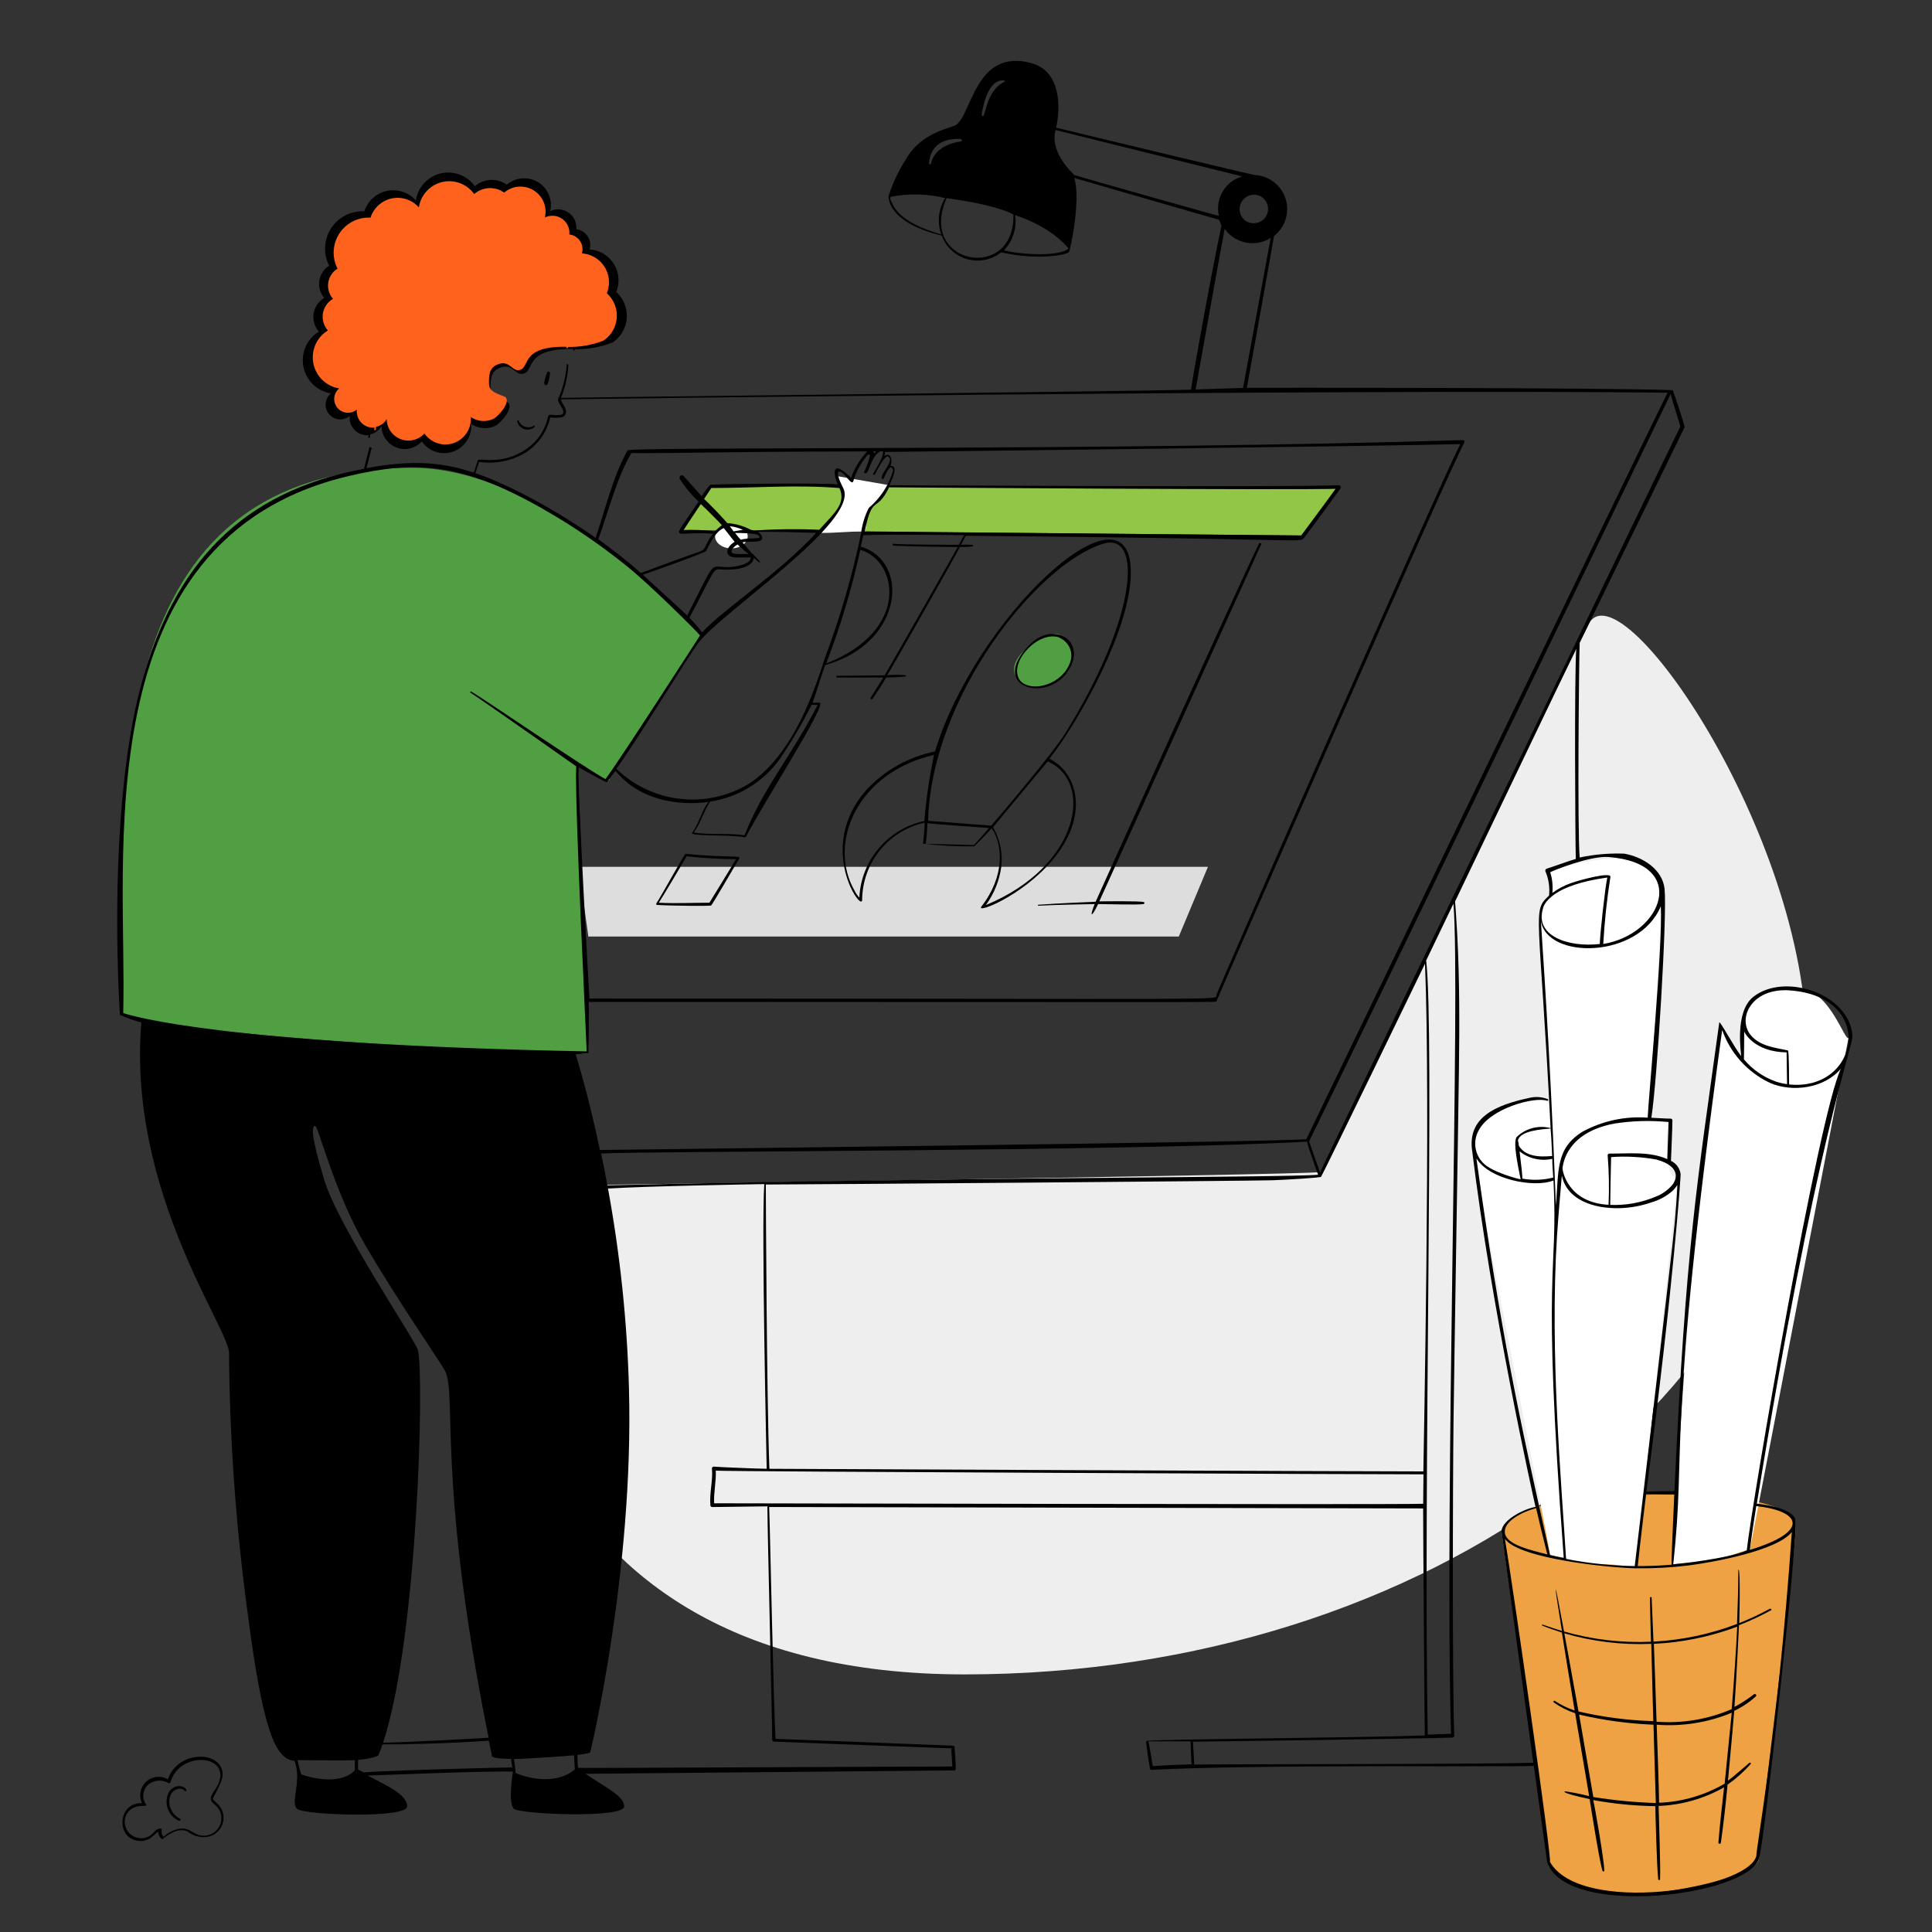
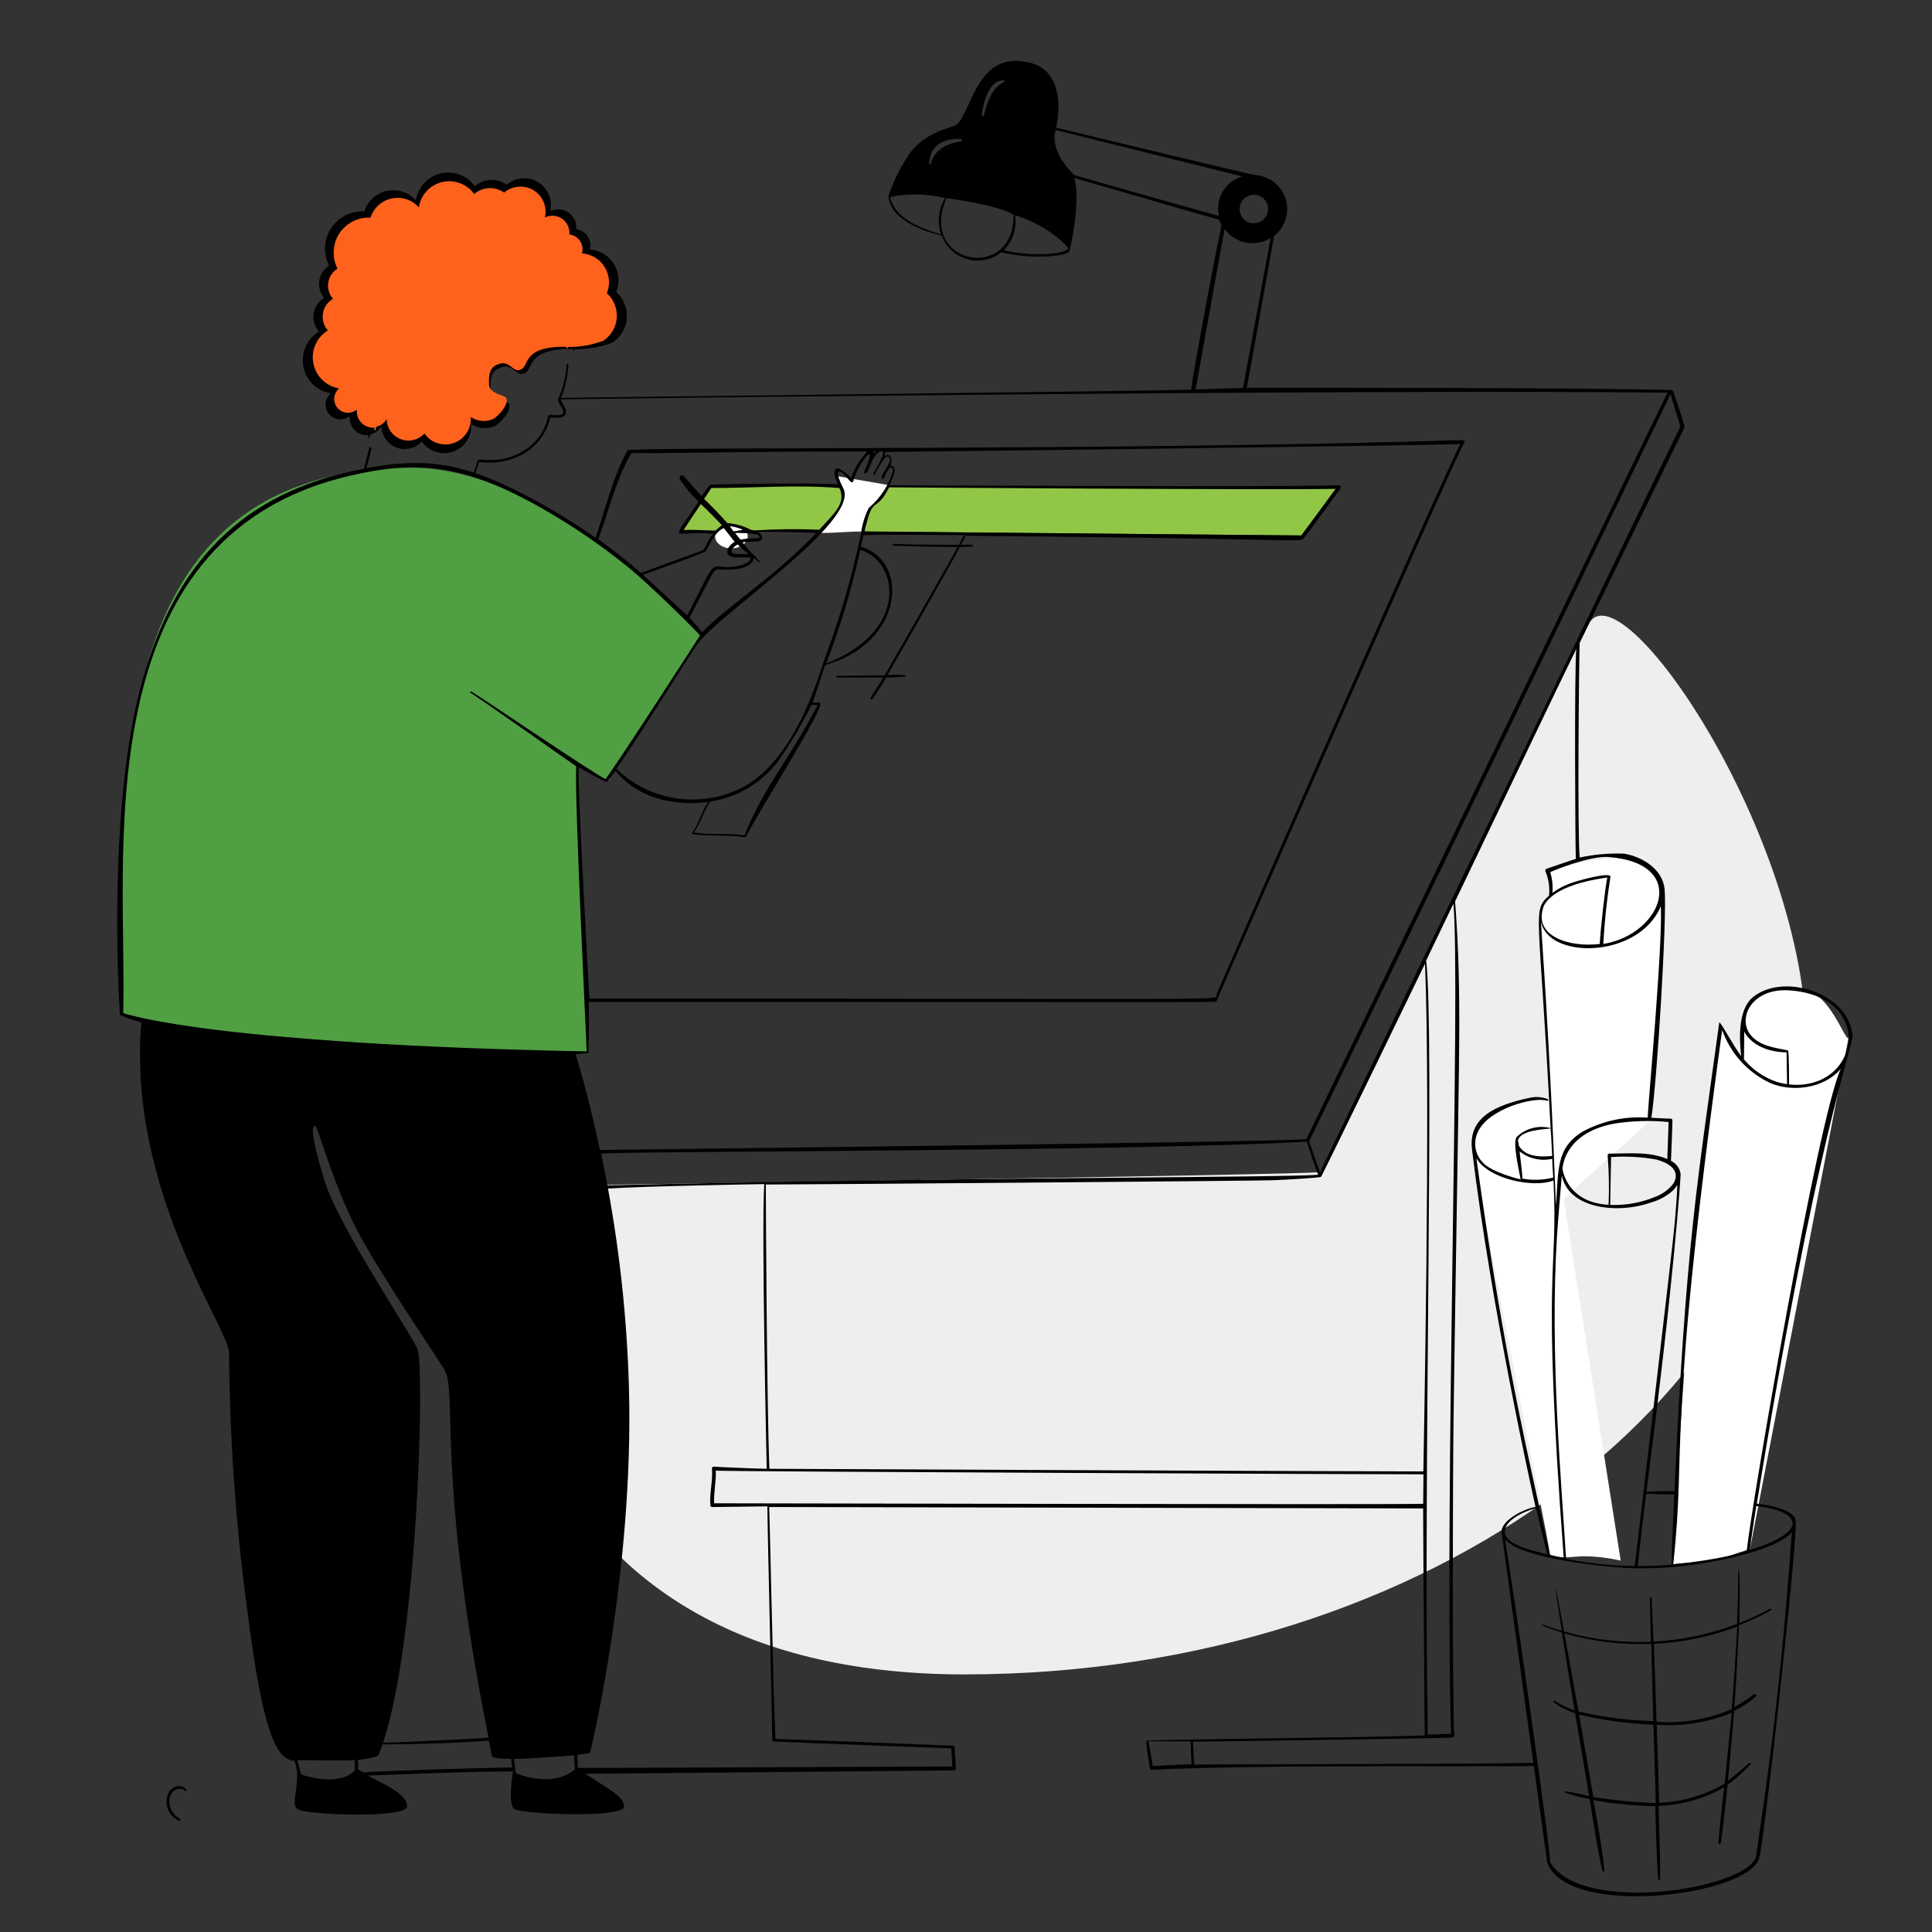
<svg xmlns="http://www.w3.org/2000/svg" id="a" viewBox="0 0 1080 1080">
  <rect x="0" y="0" width="1080" height="1080" fill="#333333" stroke="none" />
  <path d="M1009.9,584.97c0-118.64-104.83-270.44-122-235.8-43.33,87.43-146.14,300.61-150,306.01-1.08,1.51-465.3,8.07-465.3,8.07-1.29,53.5,6.7,272.75,266.64,272.75s470.66-157.16,470.66-351.03Z" fill="#eee" />
-   <path d="M839.47,856.82c3.75-14.9,36.52-21.44,96.44-21.44s67.77,14.15,67.77,14.15c2.1,10.11-16.77,141.32-20.41,189.32-.68,9.01-35.45,15.76-46.51,17.64-30.7,5.22-59.76,2.14-70.99-13.28" fill="#eea243" />
-   <polygon points="658.96 523.53 328.89 523.53 323.47 484.57 675.25 484.57 658.96 523.53" fill="#ddd" />
  <polygon points="727.42 299.32 382.09 296.3 397.65 270.76 746.7 273.19 727.42 299.32" fill="#92c647" />
  <path d="M978.2,866.21c-7.17,1.38-14.32,5.26-21.5,6.64-7.12,1.37-14.26.25-21.38,1.62,7.2-169.25,26.42-323.1,27.38-298.73.08,1.96,8.41,15.46,10.64,14.63,3.28-1.21,2.52-17.37,1.51-20.64-1.31-4.24,7.14-12.58,7.34-12.74,3.72-2.92,18.56-4.47,26.66-3.47,13.74,1.7,22.31,27.61,24.31,26.8.1-.04.17-.15.2-.35-18.39,95.41-36.77,190.82-55.16,286.24Z" fill="#fff" />
-   <path d="M914.8,876.69c-5.21-1.24-13.34-2.47-20.64-2.41-7.68.06-10.66-.44-18.72-2.83.98-13.16-4.75-207.07-3.77-220.23,2.64-.13,8.63-13.68,12.9-16.07,6.68-3.73,14.96-7.18,18.52-8.51,5.83-2.18,17.88.53,29.65.57-1.14,3.4-1.15,11.01-.7,20.74.25,5.44,2.98,10.92,5.62,11.56-7.61,72.39-15.23,144.79-22.84,217.18Z" fill="#fff" />
  <path d="M905.97,872.4c-5.21-1.24-13.34-2.47-20.64-2.41-7.68.06-10.79,1.63-18.85-.76-1.51-12.8-43.78-217.3-42.81-230.46,3.54-7.95,6.65-15.62,13.77-19.66,6.81-3.87,21.37-5.87,28.02-4.06,13.51,85.78,27.01,171.56,40.52,257.35Z" fill="#fff" />
  <path d="M323.56,429.03c0,116.49,7.37,158.71,4.91,159.79-6.14,2.71-259.49-11.82-259.63-22.52-1.62-125.15-12.9-304.18,161.12-304.82,75.78-.28,162.92,89.61,161.37,93.74-5.05,13.45-51.99,77.3-50.62,80.01,1.94,3.86-17.15-6.19-17.15-6.19Z" fill="#509f43" />
-   <path d="M600.01,362.45c2.89,9.99-8.94,23.59-22.87,21.29-11.15-1.84-14.13-11.32-4.58-20.03,7.6-6.93,15.54-10.22,18.8-9.34,2.07.56,7.51,4.14,8.64,8.08Z" fill="#509f43" />
+   <path d="M600.01,362.45Z" fill="#509f43" />
  <path d="M171.98,211.17c2.85,4.67,7.59,7.86,12.98,8.74-3.48,2.91-3.94,8.09-1.04,11.57,2.91,3.48,8.09,3.94,11.57,1.04-.56,5.37,3.34,10.19,8.71,10.75.64.07,1.29.07,1.94.01-.1.34-.23.8-.38,1.35.33.03.64.09.93.17.15-.82.26-1.5.31-1.98h0c2.65-.62,4.92-2.3,6.27-4.66.06,7.15,5.91,12.9,13.06,12.84,3.6-.03,7.02-1.55,9.45-4.21,4.79,6.89,14.26,8.59,21.15,3.79,4.4-3.07,6.87-8.23,6.48-13.58,4.09,2.74,9.33,3.09,13.76.92,2.59-1.61,9.5-8.86,7.19-12.49-.92-1.5-9.84-2.36-10.07-7.66s0-9.9,4.55-11.91c8-3.74,9.09,5.07,14.39,2.82,5.3-2.24.52-13.99,27.17-13.58.03.33.06.67.09,1,.25-.16.53-.3.82-.41-.02-.16-.03-.31-.05-.47,7.22.11,14.38-1.16,21.12-3.74,8.25-5.45,10.51-16.56,5.06-24.81-.84-1.27-1.85-2.44-2.98-3.46,3.61-8.83-.61-18.91-9.44-22.52-1.72-.71-3.55-1.13-5.41-1.25,1.37-4.7-1.33-9.62-6.03-10.99-.47-.14-.96-.24-1.45-.29.53-5.6-3.59-10.57-9.19-11.09-1.84-.17-3.7.16-5.37.96,1.88-8.05-3.11-16.1-11.16-17.98-4.64-1.09-9.51.1-13.13,3.19-5.43-3.86-12.81-3.51-17.84.86-5.89-8.22-17.32-10.11-25.54-4.22-4.02,2.88-6.71,7.27-7.44,12.16-6.2-6.99-16.9-7.62-23.89-1.42-2.28,2.02-3.97,4.62-4.89,7.52-11.52-.6-21.35,8.25-21.95,19.78-.19,3.68.59,7.34,2.27,10.61-5.61,3.5-7.33,10.88-3.83,16.49.33.54.71,1.05,1.13,1.52-5.89,3.41-7.89,10.95-4.48,16.83.41.71.89,1.38,1.43,1.99-8.85,5.4-11.64,16.94-6.25,25.79Z" />
  <path d="M177.41,208.93c2.67,4.38,7.12,7.37,12.18,8.2-3.27,2.73-3.7,7.59-.97,10.85,2.73,3.27,7.59,3.7,10.85.97-.53,5.04,3.13,9.56,8.17,10.09.6.06,1.21.07,1.82,0-.09.32-.21.76-.36,1.27.31.03.6.09.88.16.14-.77.25-1.41.29-1.86h0c2.48-.58,4.62-2.16,5.89-4.37.06,6.71,5.54,12.1,12.25,12.05,3.37-.03,6.59-1.46,8.86-3.95,4.5,6.46,13.38,8.06,19.84,3.56,4.13-2.88,6.44-7.72,6.08-12.74,3.84,2.57,8.76,2.9,12.91.86,2.43-1.51,8.91-8.32,6.75-11.72-.86-1.4-9.23-2.21-9.45-7.18s0-9.29,4.27-11.18c7.51-3.51,8.53,4.75,13.5,2.65,4.97-2.11.49-13.12,25.49-12.74.03.31.05.62.08.94.24-.15.5-.28.77-.39-.02-.15-.03-.3-.04-.44,6.77.1,13.5-1.09,19.82-3.51,7.74-5.12,9.86-15.54,4.74-23.27-.79-1.2-1.73-2.29-2.8-3.24,3.39-8.28-.58-17.74-8.86-21.13-1.62-.66-3.33-1.06-5.08-1.17,1.28-4.41-1.25-9.03-5.66-10.31-.44-.13-.9-.22-1.36-.28.49-5.26-3.37-9.92-8.62-10.41-1.73-.16-3.47.15-5.04.9,1.77-7.55-2.92-15.1-10.47-16.87-4.35-1.02-8.92.09-12.32,2.99-5.1-3.63-12.02-3.29-16.74.81-5.52-7.71-16.25-9.48-23.96-3.96-3.77,2.7-6.29,6.82-6.98,11.41-5.82-6.56-15.86-7.15-22.41-1.33-2.14,1.9-3.72,4.33-4.59,7.06-10.81-.56-20.03,7.74-20.6,18.55-.18,3.45.55,6.88,2.13,9.96-5.27,3.28-6.87,10.21-3.59,15.47.31.5.67.98,1.06,1.43-5.52,3.2-7.41,10.27-4.21,15.79.39.67.84,1.29,1.35,1.87-8.3,5.06-10.92,15.9-5.86,24.2Z" fill="#fe621d" />
  <path d="M922.15,626.65l-52.38,47.38-9.52-157.03c3.79-1.31,1.02-12.34,4.81-13.65,9.93-3.43-5.99-13.74,3.94-17.17,6.23-2.15,59.02-18.15,58.56,11.56-.05,3.37-1.1-3.61,2.08-4.71-2.5,44.54-5,89.08-7.49,133.62Z" fill="#fff" />
  <path d="M468.6,266.28l28.62,4.96c-2.7,5.03-9.72,10.06-12.42,15.09-1.91,3.57.51,7.15-1.4,10.72-8.81,0-15.39.86-24.2.86,2.4-4.48,8.89-12.29,11.29-16.77,2.08-3.89-3.96-10.98-1.88-14.87Z" fill="#fff" />
  <ellipse cx="408.85" cy="299.81" rx="9.11" ry="6.73" fill="#fff" />
-   <path d="M580.44,505.76c-.15,0-.27.12-.27.27s.12.27.27.27c9.83-.59,30.89-.86,31.48-.92-3.08,7.72-1.67,7.51,1.94,0,3.62,0,22.95.54,25.27,0,.33,0,.59-.27.59-.6,0-.33-.27-.59-.59-.59-2.32-.54-21.11-.38-24.62-.32,2.05-4.43,83.81-184.79,90.61-199.8,0-.32-1.08-.76-1.24-.43-12.91,26.62-90.72,198.72-91.42,200.45-.81,0-22.19.92-32.02,1.67h0ZM366.87,505.06c-.15.26-.06.59.2.74.07.04.15.07.24.07,9.23.54,29.54.65,30.19.32s12.58-21.06,15.71-26.19c1.24-2.11-5.4-.32-29.92-2.7-.76-.05-13.5,23.44-16.42,27.76h0ZM411.47,480.28c-4.97,8.1-9.83,16.2-14.9,24.35-9.45,0-18.85.49-28.3,0,2.7-4.21,13.07-21.6,15.55-25.97,9.15,1.02,18.34,1.56,27.54,1.62h.11ZM598.58,372.71c7.67-14.9-9.88-25.54-22.95-12.37-24.46,24.52,11.88,33.97,22.95,12.37ZM592.21,356.51c5.42,2.24,8.06,8.41,5.94,13.88-5.02,13.93-25.22,17.44-28.94,8.26-4.05-9.99,11.61-26.19,23-22.3v.16Z" />
-   <path d="M481.94,503.06c.15-20.8,14.67-38.74,34.99-43.2,0,3.78-.97,11.66-.97,11.72,9.51,1.16,19.09,1.67,28.67,1.51,0,0,6.75-6.64,9.72-10.1,6.48,9.5,7.29,27-5.72,43.74-3.35,4.32,22.46-5.67,39.37-25.54,21.6-25.38,14.15-49.63-1.4-57.02,14.53-18.04,47.2-74.03,45.47-106.7-2.59-50.17-86.83,28.13-109.4,102.6-14.76,3-28.21,10.55-38.45,21.6-28.19,31.97-2.43,68.58-2.27,61.4h0ZM544.47,472.39c-.7,0-27-.7-27-.7.55-3.83.86-7.69.92-11.56,1.35.43,33.86,2.65,34.45,2.7-1.13,1.51-6.86,7.94-8.37,9.56h0ZM551.11,505.93c4.64-6.37,7.61-13.79,8.64-21.6.81-7.62-.82-15.29-4.64-21.92l30.56-36.77c25.97,11.34,17.93,58.59-34.56,80.3h0ZM616.99,303.86c21.6-6.37,19.22,40.34-21.6,106.22-6.91,11.07-35.37,44.6-41.26,51.46-.81,0-33.7-2.65-35.32-2.7,1.73-69.07,60.91-143.75,98.17-154.98h0ZM522.12,422.01c-2.56,12.19-4.37,24.52-5.4,36.94-20.43,4.37-35.36,21.95-36.34,42.82-1.07-1.13-1.97-2.43-2.65-3.83-15.28-26.68,1.46-66.2,44.39-75.92h0ZM304.87,215.24c.39.13.83,0,1.08-.32.87-2.08,1.38-4.29,1.51-6.53-.07-.29-.3-.52-.59-.59-.24-.12-.52-.12-.76,0-.95,1.96-1.58,4.06-1.89,6.21.11.7.22,1.08.65,1.24h0ZM298.99,238.57s0-.81-.38-.7c-2.64,1.79-6.23,1.11-8.03-1.53-.25-.37-.45-.76-.61-1.17,0-.54-.92,0-.86.32.69,3.21,3.85,5.25,7.05,4.56,1.06-.23,2.04-.74,2.83-1.49h0ZM122.19,1008.94c-.54-.65-2.92-2.59-3.13-3.29s5.4-9.4,5.4-13.61c0-13.55-24.95-14.04-30.62,2.59-4.94-2.84-11.24-1.14-14.08,3.8-1.68,2.92-1.83,6.49-.39,9.54-13.93-.49-14.85,20.57-1.08,21.17,1.88.02,3.73-.43,5.4-1.3.92-.43,3.83-3.51,4.75-3.94,0,1.5.63,2.92,1.73,3.94.27.26.7.26.97,0,0,0,7.94-7.13,13.88-3.94,2.81,2.27,6.39,3.35,9.99,3.02,5.95-.47,10.38-5.67,9.91-11.62-.19-2.36-1.15-4.6-2.73-6.36h0ZM111.82,1025.95c-3.83-.7-5.78-4.16-10.8-3.78-3.61.51-6.97,2.13-9.61,4.64-.89-.98-1.27-2.32-1.03-3.62.32-1.84-2.48-1.08-4.27.92-3.15,3.97-8.92,4.64-12.9,1.49-3.48-2.76-4.49-7.62-2.39-11.53,4.1-6.86,12.37-3.29,10.8-5.4-2.36-3.35-1.97-7.9.92-10.8,3.22-2.85,7.9-3.31,11.61-1.13.35.22.82.12,1.04-.23.04-.06.07-.13.09-.2,4.81-17.23,32.4-15.88,27.27-.38-1.73,5.4-7.51,8.75-3.08,12.37,1.46,1.07,2.65,2.48,3.46,4.1,2.19,4.97-.07,10.77-5.04,12.95-1.91.84-4.05,1.05-6.09.6h0Z" />
  <path d="M94.54,1001.59c-3.09,5.65-1,12.74,4.65,15.83.24.13.49.26.75.37.76.32,1.4-.76.65-1.13-3.92-1.96-6.27-6.1-5.94-10.48.59-6.16,6.59-7.78,8.8-4.97.27.38.92,0,.76-.59-1.03-2.59-6.64-3.51-9.67.97ZM989.22,899.37c-5.48,3-11.14,5.66-16.96,7.94.81-33.75-.54-30.02-.54-29.48,0,9.99-.32,19.98-.7,29.97-14.96,5.7-30.72,9.03-46.71,9.88-.32-8.21-.7-16.2-1.03-24.62-.09-.25-.37-.39-.62-.3-.14.05-.25.16-.3.3,0,8.26.38,16.2.54,24.68-16.4.73-32.82-1.2-48.6-5.72-5.89-31.91-6.1-30.78-1.19-.32-3.6-1.08-7.2-2.27-10.8-3.56-.43,0-.59.49,0,.65,3.62,1.46,7.34,2.7,10.8,3.83,2.3,14.4,4.68,28.93,7.13,43.58-3.91-1.31-7.63-3.12-11.07-5.4-.59-.38-1.08.54-.54.92,3.65,2.56,7.65,4.58,11.88,5.99,2.59,15.44,5.2,30.89,7.83,46.33-4.34-1.11-8.74-1.99-13.18-2.65-.76,0-3.46.65,13.45,4.32.32,1.89,5.4,34.61,7.18,40.07,0,.54,1.08.49,1.03,0,0-5.4-5.4-36.56-6.21-39.53,11.46,2.09,23.07,3.23,34.72,3.4,0,2.05.86,35.05,1.62,40.82,0,.65,1.03.7,1.03,0,.38-5.4-.76-37.8-.81-40.93,12.86-.5,25.41-4.08,36.61-10.42-1.13,10.31-2.38,20.57-3.19,30.89,0,.81,1.3,1.03,1.4,0,1.51-10.8,2.7-21.6,3.73-32.4,4.76-3.33,9.11-7.21,12.96-11.56.32-.49-.38-.97-.81-.59-2.43,2.11-10.26,8.86-11.93,9.94.81-8.21,3.13-34.24,3.51-39.04,4.4-2.06,8.46-4.77,12.04-8.05.81-.76-.32-1.78-1.13-1.13-3.39,2.65-7,5-10.8,7.02,1.08-14.31,2.48-44.77,2.54-45.68,6.06-2.37,11.96-5.13,17.66-8.26.97-.11.27-1.3-.54-.86h0ZM874.47,913.03c15.77,4.61,32.19,6.6,48.6,5.89l1.13,43.2c-14.08-.4-28.08-2.21-41.8-5.4-6.26-34.94-6.75-37.26-7.94-43.69h0ZM890.67,1004.56c-1.46-8.75-7.51-43.52-7.94-46.12,13.65,3.22,27.57,5.12,41.58,5.67l1.3,43.79c-11.71-.37-23.37-1.49-34.94-3.35h0ZM964.32,996.95c-11.22,6.58-23.89,10.29-36.88,10.8,0-6.26-1.08-35.37-1.35-43.63,14.32,1.1,28.69-1.19,41.96-6.7-1.3,13.18-3.94,39.47-3.94,39.53h.22ZM968.26,955.31c-13.28,5.79-27.78,8.24-42.23,7.13-.38-11.56-1.35-40.61-1.51-43.52,15.94-.76,31.66-4.01,46.6-9.61-.79,15.41-1.82,30.74-3.08,46.01h.22Z" />
  <path d="M982.09,840.51c32.78-202.28,54-256.5,53.46-261.41-1.57-23.44-37.75-35.69-55.35-21.92h0c-10.8,8.37-6.8,32.02-6.86,33.21-4.21-5.4-12.04-20.25-12.26-18.79-12.53,91.37-18.63,123.28-25.06,261.95-2.59,0-13.07,0-15.71.38,15.61-118.8,19.22-176.69,19.17-177.5-.38-3.27-2.42-6.11-5.4-7.51,0-.49.81-18.58.81-22.63,0-.54-.44-.97-.97-.97-3.62,0-7.34-.38-10.8-.49,3.24-20.3,8.86-113.4,7.4-127.82-1.13-11.18-12.42-18.09-22.63-19.82-8.34-.31-16.68.42-24.84,2.16-1.35-15.55-.38-111.46,0-119.99,2.86-5.99,58.16-119.66,58.59-120.42.43-.76-6.43-20.84-6.64-20.84-37.04-1.46-233.98-1.4-238.03-1.3,4.97-27,15.07-83.81,15.23-84.89,8.3-6.47,9.79-18.45,3.32-26.75-3.41-4.38-8.57-7.05-14.12-7.32-1.03,0-105.52-25.06-111.02-26.51,2.38-10.31,3.19-31.37-13.77-36.02-32.4-8.96-33.48,31.59-43.2,35.05-5.99,2.11-19.87,5.4-27.43,19.39-3.89,6.16-6.99,12.78-9.23,19.71,0,0-1.78,14.58,29.7,22.25,4.04,11.03,16.26,16.7,27.3,12.66,2.14-.78,4.13-1.9,5.91-3.32,19.49,4.54,35.86,1.57,37.8,0,.81-.65,6.97-30.13,3.02-41.58,2.81.76,76.41,22.19,81,23.38.35,1.1.8,2.17,1.35,3.19-4.91,22.68-16.79,87.97-17.01,91.8-27,.86-346.73,4.32-352.24,4.59,2.42-5.95,3.82-12.23,4.17-18.59-.33-.11-.63-.24-.91-.41-.44,6.84-2.1,13.57-4.94,19.87,0,1.46,1.3,3.13,2,4.32.7,1.19,2,3.67-.38,4.27-1.57.27-3.18.27-4.75,0-1.4,0-2.16-.38-2.48,1.3-1.62,7.32-5.99,13.74-12.2,17.93-13.72,9.4-26.46,4.54-27,6.26-.54,1.73-1.51,4.54-2.21,6.8-16.74-5.4-32.78-7.56-60.05-2.48.26-.82,1.65-6.08,2.96-11.45-.45-.06-.86-.17-1.23-.33-1.45,5.55-2.9,11.21-3.08,12.16-69.17,12.74-106.16,54-124.2,119.45-14.04,50.54-15.66,127.12-12.26,185.76,3.86,1.77,7.88,3.2,11.99,4.27-7.83,94.72,49.79,171.94,49.03,185.06.37,48.05,3.78,96.02,10.21,143.64,8.64,67.34,15.77,83.32,26.35,84.02,4.43,11.39-2.7,23.65,1.62,27,4.32,3.35,61.4,5.4,61.4-1.51s-12.53-12.1-22.14-17.23c2.21,0,67.07-2.7,81.27-2.21,0,.32-3.13,18.14.76,20.95s61.4,5.4,61.4-1.51c0-5.83-10.8-10.8-21.6-18.2l206.06-1.89c.51,0,.92-.41.92-.92,0-.02,0-.04,0-.06,0-4-.43-7.94-.7-11.93.03-.48-.33-.89-.81-.92-.04,0-.07,0-.11,0-26.03-1.03-92.12-3.62-99.14-3.83-1.08-16.79-3.13-120.26-3.56-129.6,14.58,0,364.82.81,365.58.81,0,15.44.81,124.79.92,126.9-39.31,1.4-142.99,1.94-155.36,3.02,0,0-.49.38-.43.65.59,4.97,1.3,9.94,2.16,14.9.12.38.47.64.86.65,58.48-3.08,197.37-1.57,213.25-2.16.18-.04.32-.15.43-.27,4.19,30.34,7.48,54.07,7.56,54.38,11.61,31.16,111.94,18.58,118.37-2.43,2.21-3.35,22.3-182.2,20.41-189.32s-21.17-8.86-21.6-9.02ZM1000.12,553.61h0c49.25,3.35,39.1,56.65,0,52.6,0-.43,0-18.9-.65-19.01-7.34-1.57-15.61-2.38-20.74-8.48-7.83-9.34.38-26.46,21.38-25.11ZM975.01,576.5c0,.49,5.4,11.56,23.71,11.77,0,3.08.27,17.44.27,17.77-2.09-.28-4.15-.75-6.16-1.4-7.01-2.46-13.23-6.77-17.98-12.47.11-1.67.11-14.36.16-15.66ZM962.7,575.75c4.6,13.04,14.22,23.7,26.73,29.59,12.37,5.4,30.29,3.19,39.64-7.94-12.42,25.87-49.52,241.06-52.65,269.51l-.11-.16c-10.8,4.59-37.31,7.4-40.99,7.72,7.67-69.07-4.21-68.04,27.38-298.73ZM935.92,835.38h0c0,2.16-1.62,33.97-1.51,39.31-6.32.54-12.58.76-18.9.76,1.24-12.15,4.54-39.1,4.7-40.45,2.86.16,13.18.43,15.71.38ZM937.65,662.47c-.27,7.07-.86,13.99-1.46,21.11h0c-1.3,15.23-22.3,190.89-22.36,191.86-12.89-.17-25.74-1.5-38.39-4-2.38-40.23-9.23-114.05-5.08-180.41.65-10.15,2.59-32.72,2.7-33.86,2.92,13.77,18.14,18.58,32.4,18.2,5.98-.17,11.9-1.24,17.55-3.19,4.36-1.23,8.4-3.4,11.83-6.37,1.06-1,2-2.13,2.81-3.35ZM825.33,647.52c7.11,11.81,32.34,16.71,43.09,12.36,2.7,55.08-6.8,43.63,5.72,211.09l-7.67-1.73c-16.96-75.22-27.86-125.82-41.15-221.72ZM864.96,868.91c-9.4-2.38-22.41-5.4-23.65-11.56-1.4-6.95,10.19-12.44,17.38-14.29,1.99,8.63,4.08,17.27,6.28,25.85ZM867.66,646.22c-1.89,0-14.31,2.05-18.63-5.83-.02-.86-.17-1.72-.43-2.54l-.11-.16c1.08-5.83,13.93-6.37,18.36-6.86,0,4.1,0-3.4.81,15.39ZM867.72,647.78c0,3.51.38,7.02.54,10.48-5.63,1.43-11.51,1.64-17.23.59-.11-2.86-.43-5.72-1.57-15.17l-.11-.16c5.14,4.16,11.91,5.73,18.36,4.27ZM934.68,662.53h0c-2.44,2.83-5.53,5.02-9.02,6.37-8.07,3.41-16.79,5-25.54,4.64,0-4.54.43-22.36.49-26.73,8.43-.58,16.9-.13,25.22,1.35,14.96,4.05,10.91,12.1,8.86,14.36ZM932.73,627.21c0,3.56-.76,20.14-.7,20.74-9.99-4.43-21.6-3.02-32.4-3.08-.54,0-.96.45-.96.99,0,.09.01.17.04.25.73,9.11.89,18.25.49,27.38-22.95-1.24-25.76-19.17-25.76-20.36.32-2.32,2-19.82,28.73-25,10.11-1.6,20.38-1.91,30.56-.92ZM921.07,624.78c-12.63-.93-25.26,1.79-36.4,7.83-15.17,9.4-13.28,21.6-14.9,41.42-3.54-93.76-7.98-150.05-8.4-159.3,3.26,21.76,54.69,21.48,67.04-8.15,1.19,22.19-7.07,109.24-7.34,118.21ZM862.59,507.28c1.03-2.43,5.4-12.53,35.91-16.74-1.3,5.99-4,30.83-4.21,37.15-17.66,2.05-36.99-4.59-31.59-20.41h-.11ZM899.47,479.09h-.11c45.25,3.56,29.92,43.2-3.13,48.6.7-12.55,2.04-25.06,4-37.48.65-3.08-17.39,1.73-22.36,3.56-3.61,1.31-7.01,3.12-10.1,5.4.39-3.91-.01-7.86-1.19-11.61,2.16-1.08,22.36-9.34,32.89-8.48ZM939.32,238.46c-2.7,5.08-201.15,416.39-201.42,416.72h-.11l-5.99-17.17c3.51-6.48,201.85-417.37,202.12-417.85,0,1.13,5.4,17.71,5.4,18.31ZM811.12,969.19h-.11l-12.91.49c-2.54-145.8,3.83-391.99-.86-432.76l15.23-31.75c4.05,46.22-5.08,333.29-1.35,464.02ZM736.82,656.69c-16.2,1.62-214.54,1.46-397.28,5.94-1.13-6.26-2.32-12.2-3.51-17.82,21.87-1.35,296.14-1.13,394.63-6.64h0c0,1.35,5.94,18.04,6.16,18.52ZM701.23,108.86v-.05c4.41.2,7.83,3.93,7.63,8.34-.11,2.51-1.4,4.82-3.47,6.24-2.45,1.61-5.55,1.84-8.21.59-3.91-2.11-5.36-7-3.25-10.91,1.44-2.67,4.27-4.3,7.3-4.21ZM560.83,44.93v-.05c.43,0,1.35.54.92.7-8.59,3.89-10.42,14.74-11.77,18.85-.14.33-.52.49-.85.35-.27-.11-.43-.39-.39-.67.43-2.21,2.7-19.44,12.1-19.17ZM536.75,77.65v-.05c.7,0,1.4,1.35.59,1.46-12.96,1.73-16.2,8.91-16.96,12.42,0,.59-1.08.43-1.03,0,.16-2.21.65-14.42,17.39-13.82ZM498.19,112.54v-.05c-.49-.92-.92-1.94,0-2.54,9.97-1.9,20.22-1.64,30.08.76-3.69,6.14-4.46,13.6-2.11,20.36-25-7.24-26.51-16.2-27.97-18.52ZM529.14,110.81v-.05c1.67.27,27,3.46,37.37,9.13.97,38.18-53.84,28.24-37.37-9.07ZM561.27,139.86c4.98-5.23,7.26-12.47,6.16-19.6,20.63,6.7,29.75,18.2,29.86,18.74-6.21,5.08-29.92,2.86-36.02.86ZM681.36,120.65c-5.18-1.22-77.15-21.58-80.83-22.8-14.8-14.36-10.48-24.95-10.42-25.16,4.48,1.19,103.19,25.6,104.33,25.92-9.53,2.71-15.27,12.39-13.07,22.05ZM684.55,128.09h.16c5.9,8.13,17.1,10.28,25.6,4.91-1.24,6.7-14.09,76.41-15.44,83.86l-26.51.86c.59-3.35,15.77-87.8,16.2-89.64ZM198.33,989.66c-8.75,9.13-27.49,3.29-29.97,2.21-.59-1.89-1.94-7.18-2.11-7.94,3.29,0,27.54.32,32.13,0,0,.32-.05,4.21-.05,5.72ZM181.21,659.45c-7.83-26.08-6.8-29.43-5.13-30.13,1.67-.7,10.48,36.23,27.76,66.1,17.28,29.86,42.12,65.66,44.87,70.74,6.86,12.74-4.59,61.18,24.41,205.2-1.19.27-50.22,2.81-58.97,2.81,19.44-58.59,23.11-206.5,19.44-219.4v-.16c-1.78-5.89-44.55-69.07-52.38-95.15ZM203.03,990.84v-.16l-2.86-1.51v-5.4c9.56-.92,11.29-2.48,11.29-2.48,0,0,.92-1.94,2.38-6.16,30.08,0,59.4-2,59.4-2.11,1.08,5.4,1.73,8.32,1.73,8.32,0,0-1.67,1.78,10.8,1.89,0,.92.54,4.16.59,4.81-14.26.11-77.06,1.94-83.32,2.81ZM68.84,566.3h0c2.65-83-23.49-265.14,126.31-300.24,37.31-8.8,61.67-6.53,100.44,14.04,19.28,10.34,37.56,22.45,54.59,36.18,12.96,10.31,39.8,37.1,41.15,38.93,0,0-45.95,71.39-52.87,80.3-10.31-5.4-69.44-45.79-75.06-48.98-.43,0-.86.43-.38.7,9.83,6.37,58.54,40.82,59.08,41.15-.97,20.47,5.89,156.6,5.83,159.35-201.69-3.94-254.29-19.76-259.09-21.44ZM484.42,264.22h.22c1.51-2.27,3.13-9.88,7.51-11.93h1.4c.92,2.81-5.4,12.15-5.4,12.42-.11.28.03.59.31.7.21.08.46.02.61-.16,0,0,5.4-11.18,7.34-10.04,4.16,2.27-5.02,10.1-3.35,12.42.2.22.54.25.76.05.02-.01.03-.03.05-.05.38-.38,4.1-10.37,5.4-4.54-2.41,8.12-7.14,15.37-13.61,20.84-2.3,4.55-3.78,9.46-4.37,14.53-4.79,22.92-11.29,45.44-19.44,67.39-2.59,5.89-14.31,54-43.58,72.52-23.72,14.08-53.94,10.54-73.76-8.64,9.83-13.23,38.83-60.48,45.36-69.71,12.26-17.12,90.4-68.04,81.65-86.83-.7-1.46-5.08-9.88-2.21-9.56s6.75,8.26,7.67,5.4c1.3-4.48,3.4-8.69,6.21-12.42,5.99-8.1,1.4,4.37,0,6.86-.65.86.7,1.62,1.24.76ZM488.1,252.29h1.62c-.38.38-.7.81-1.03,1.19-.06-.45-.27-.87-.59-1.19ZM329.5,558.2s-6.86-118.04-5.94-129.17c15.55,8.53,15.5,8.48,15.88,7.94l4.64-6.05c18.52,22.52,49.19,17.71,52,17.33-4.1,5.24-5.29,12.2-9.18,17.28h0c-1.62,2.11,19.55.86,29.54,2.48.25.07.52-.07.59-.32,9.23-18.04,45.95-74.9,41.15-74.9h-3.94c1.13-2.7,5.4-16.79,7.07-21.01,43.96-12.37,47.47-58.21,19.82-66.2l1.46-6.43c15.71-.54,53.35,0,56.38,0-1.03,1.73-2,3.46-2.97,5.4-.92,0-29.21,0-36.72-.59-.38,0-.32.97,0,1.03,7.51.54,35.26.81,36.07.81-2,3.78-39.37,69.34-40.82,71.71-2.43,0-20.2.27-26.68.27-.43,0-.43.97,0,.97h25.97c-2.38,3.73-4.81,7.51-7.13,11.29-.38.7.65,1.24,1.08.65,2.59-3.94,5.4-7.99,7.61-11.99,3.61.01,7.21-.17,10.8-.54.19-.08.29-.3.21-.49-.04-.1-.11-.17-.21-.21-3.39-.33-6.81-.33-10.21,0,4.48-7.34,38.29-66.96,40.61-71.71,2.38.09,4.76-.02,7.13-.32.24-.12.33-.42.21-.65-.05-.09-.12-.16-.21-.21-2.16-.16-4.32-.16-6.48,0,.81-1.62,2.59-5.02,2.59-5.08,192.51,1.62,186.46,4.05,189,1.35,1.35-1.46,18.9-25.6,20.57-27.86.3-.58.07-1.3-.51-1.6-.14-.07-.3-.12-.46-.13-32.4,1.19-232.2,0-251.21,0,.49-1.03,3.62-7.67,2.75-9.61-.37-.88-1.35-1.35-2.27-1.08,1.94-4.43-.86-8.1-3.35-5.4.24-.83.36-1.68.38-2.54,10.8,0,287.39-3.35,321.62-4.37-9.72,17.82-136.3,306.61-136.3,307.8-1.4,3.29,25.33,2.16-350.57,2.16ZM435.55,424.76c6.75-9.81,12.81-20.08,18.14-30.73h3.4c-15.28,29.7-30.19,45.9-40.88,72.9-9.4-1.46-18.95,0-28.35-1.57,3.78-5.35,5.51-11.77,9.13-17.28h0c15.45-2.32,29.33-10.72,38.56-23.33ZM461.83,370.9c7.98-20.66,14.36-41.9,19.09-63.54,21.25,6.2,27.84,45.25-19.09,63.54ZM483.4,297.05c4.32-21.22,6.43-9.88,13.61-24.62,0,0,232.2,1.67,249.7.76-6.16,8.8-19.28,26.08-19.28,26.14s-235.01-2.24-244.03-2.27ZM410.93,297.92h.27c1.94,0,11.23,0,12.85,1.35,2.54,2.7-4.43.92-9.94,2.43-.76-.54-2.65-3.24-3.19-3.78ZM418.49,309.64h.27c-6.21,0-12.91.92-8.48-3.78.59-.63,1.28-1.14,2.05-1.51,1.9,1.93,3.96,3.7,6.16,5.29ZM410.07,297.05h0s-2.11-2.92-2.11-2.92c2.56.3,5.05.99,7.4,2.05-1.62.22-3.4.54-5.29.86ZM421.62,296.51l-1.84-.32c-4.1-2.17-8.6-3.46-13.23-3.78-1.24-1.62-9.94-10.8-12.96-13.5l4.05-6.1c23.81,0,47.74-1.94,71.55,0,3.89,8.37-2.16,13.39-11.23,23.33-12.04-.55-24.1-.42-36.13.38h-.22ZM403.64,293.71h-.22c-1.38,1.02-2.68,2.14-3.89,3.35-5.78-.79-11.62-1.04-17.44-.76,3.24-4.81,6.48-9.67,9.67-14.53,2.97,2.65,10.8,10.64,11.88,11.93ZM404.63,295.23c1.84,2.33,5.82,7.43,6.03,7.65-5.4,3.29-6.05,8.96,1.46,8.75h7.61c0,3.83-8.86,5.4-12.74,5.4-10.8,0-6.16-5.4-22.84,27-.86-.86-23.65-21.6-24.79-22.73,1.51-.49,34.18-12.04,35.21-13.18,1.02-1.13,4.68-11.02,10.06-12.89ZM403.69,318.38h-.22c1.3,0,16.74,1.13,17.98-6.59,0,0,2.16,2.05,2.81,2.48s.65,0,.38-.54l-3.29-3.56c0-.32-.86-.65-.92-.65s-4.43-5.4-5.4-6.32c4.32-1.03,12.58.97,10.8-3.56-.43-1.07-1.27-1.92-2.32-2.38,10.8,0,21.71.22,32.72.65-21.22,22.95-51.3,42.23-63.77,55.57-2.21-2.84-4.57-5.56-7.07-8.15,14.8-27.81,12.91-27.59,18.31-26.95ZM475.78,267.03h-.22c-.7-.97-6.1-5.78-7.72-5.18-2.86,1.03,0,8.26.54,8.91-13.28-1.03-67.39,0-70.74,0-1.24,0-5.4,6.64-5.4,6.64l-10.15-11.34c-1.08-1.13-2.65.32-2.11,1.62,2.96,4.67,6.5,8.95,10.53,12.74-16.58,24.95-14.69,15.88,8.32,17.98-2.05,1.08-4.54,7.99-5.78,8.96-1.43.84-2.98,1.48-4.59,1.89-1.35.49-24.62,8.91-30.24,11.07-7.56-6.86-15.5-12.8-23.76-18.9,5.94-16.2,9.83-33.1,18.41-48.11,37.8,0,42.23-.76,131.92-.97-3.97,4.23-7.04,9.23-9.02,14.69ZM288.24,991.11h0c0-1.89-.86-7.07-.97-7.78,3.73,0,29.54-1.62,33.64-2.11,0,1.57.38,6.86.43,7.88-12.2,10.26-30.73,3.19-33.1,2ZM321.78,589.3c2.43-.05,4.54-.32,6.7-.49h0c.29-.03.51-.25.54-.54,0-2.48.43-23.76,0-28.19,365.9,0,350.68.38,351-.43,4.37-10.42,129.17-295.06,138.56-312.28.24-.45.07-1-.38-1.24-.13-.07-.28-.11-.43-.11-194.4,6.05-465.75,3.62-466.94,5.72-8.53,15.34-12.15,32.4-17.93,48.92-7.34-5.4-39.15-26.57-67.18-36.18.76-2.05,1.4-4.16,2.11-6.26,8.28,1.22,16.74-.24,24.14-4.16,7.96-4.32,13.65-11.89,15.61-20.74,2.03.27,4.08.27,6.1,0,1.55-.21,2.72-1.52,2.75-3.08-.07-1.07-.41-2.11-.97-3.02-.81-1.26-1.47-2.6-2-4,0,0,431.46-5.72,618.73-3.73-2.75,4.86-201.42,416.29-201.96,417.31-16.2,1.67-393.01,5.94-394.85,6.05-6.48-30.56-12.64-50.44-13.61-53.57ZM431.67,972.59h0c0,.54.44.97.97.97,25.97,1.08,92.12,3.51,99.2,3.78,0,3.35.38,6.75.54,10.15-27,0-208.98.97-209.2.76s-.32-5.4-.43-7.24c8.05-.97,7.24-1.62,7.24-1.62,0,0,24.46-100.98,21.6-203.53-1.04-37.4-4.96-74.66-11.72-111.46,21.6-1.35,80.08-2.38,87.37-2.48-1.67,23.11,1.35,159.03,1.35,159.14-4.37,0-28.78-1.03-29.32-1.19s-1.35.32-1.3.97c.65,6.86-1.46,13.72-.86,20.57,0,.57.46,1.03,1.02,1.03.02,0,.04,0,.06,0l30.78-.38c.11,16.74,2.7,120.58,2.7,130.52ZM795.57,840.62c-14.36.59-394.2-.32-396.36-.27-.32-6.1,1.19-12.2.92-18.25,3.29.54,391.01,2.16,395.6,2.05l-.16,16.47ZM795.68,822.53h-.11c-37.8,0-361.8-1.4-365.47-1.46-1.57-41.63-1.94-147.64-2-158.92,22.84,0,272.54-2,283.39-2.38,7.51-.27,26.57-1.4,27-1.94,3.51-6.43,54.92-112.43,58.1-119.12,3.19,78.03-.81,274.05-.92,283.82ZM644.37,987.23c-.65-4.64-1.46-9.23-2.38-13.82h23.54c0,.92.38,10.8.59,12.85-7.24.22-14.47.54-21.76.97ZM856.92,985.39c-28.08.92-181.76.7-189.38,1.03,0-2.11-.65-11.88-.7-12.8,2.54,0,132.79-1.73,145.26-2.32,0,0,.92-.49.86-.92-1.13-24.46-.86-141.8-.43-175.99.43-35.96,2.65-167.08,3.02-196.61.32-24.95.38-49.79-.92-74.74-.38-6.37-.7-12.74-1.24-19.12l67.77-141.48c-1.13,14.53-.59,108.92-.27,117.72-2.32.54-12.91,4.43-16.2,5.4-.63.18-.99.84-.81,1.47.03.09.06.18.11.26,1.75,4.21,2.42,8.8,1.94,13.34-9.67,9.02-5.4,6.37.86,129.98-6.75-1.76-13.93.12-18.95,4.97-2.48,3.19,1.62,20.2,2.21,23.65-.86,0-16.2-4-21.01-9.18-4.69-4.76-5.74-12.03-2.59-17.93,6.48-12.64,31.48-19.22,38.34-16.79.25.1.54-.02.65-.27s-.02-.54-.27-.65c-3.32-1.29-6.96-1.52-10.42-.65-18.52,3.94-34.51,10.8-31.81,29.48,10.8,88.61,33.8,192.02,35.42,199.1-7.83,1.51-19.98,8.37-18.9,14.47,0,.34,10.2,74.5,17.68,128.67-.07-.04-.15-.08-.24-.1ZM981.82,1037.93l-.11-.16c-5.4,18.41-98.23,32.94-115.29,3.02,1.3-.7-20.68-154.17-25.16-180.58,7.88,11.23,58.91,16.2,72.74,16.47.26.11.55.11.81,0,9.67.13,19.34-.4,28.94-1.57,13.34-1.67,49.41-8.15,57.89-18.68-7.88,114.37-20.47,178.79-19.82,181.49ZM978.31,866.38l-.11-.16c1.03-8.15,2.27-16.2,3.56-24.3,24.3,2.59,31,13.88-3.46,24.46Z" />
</svg>